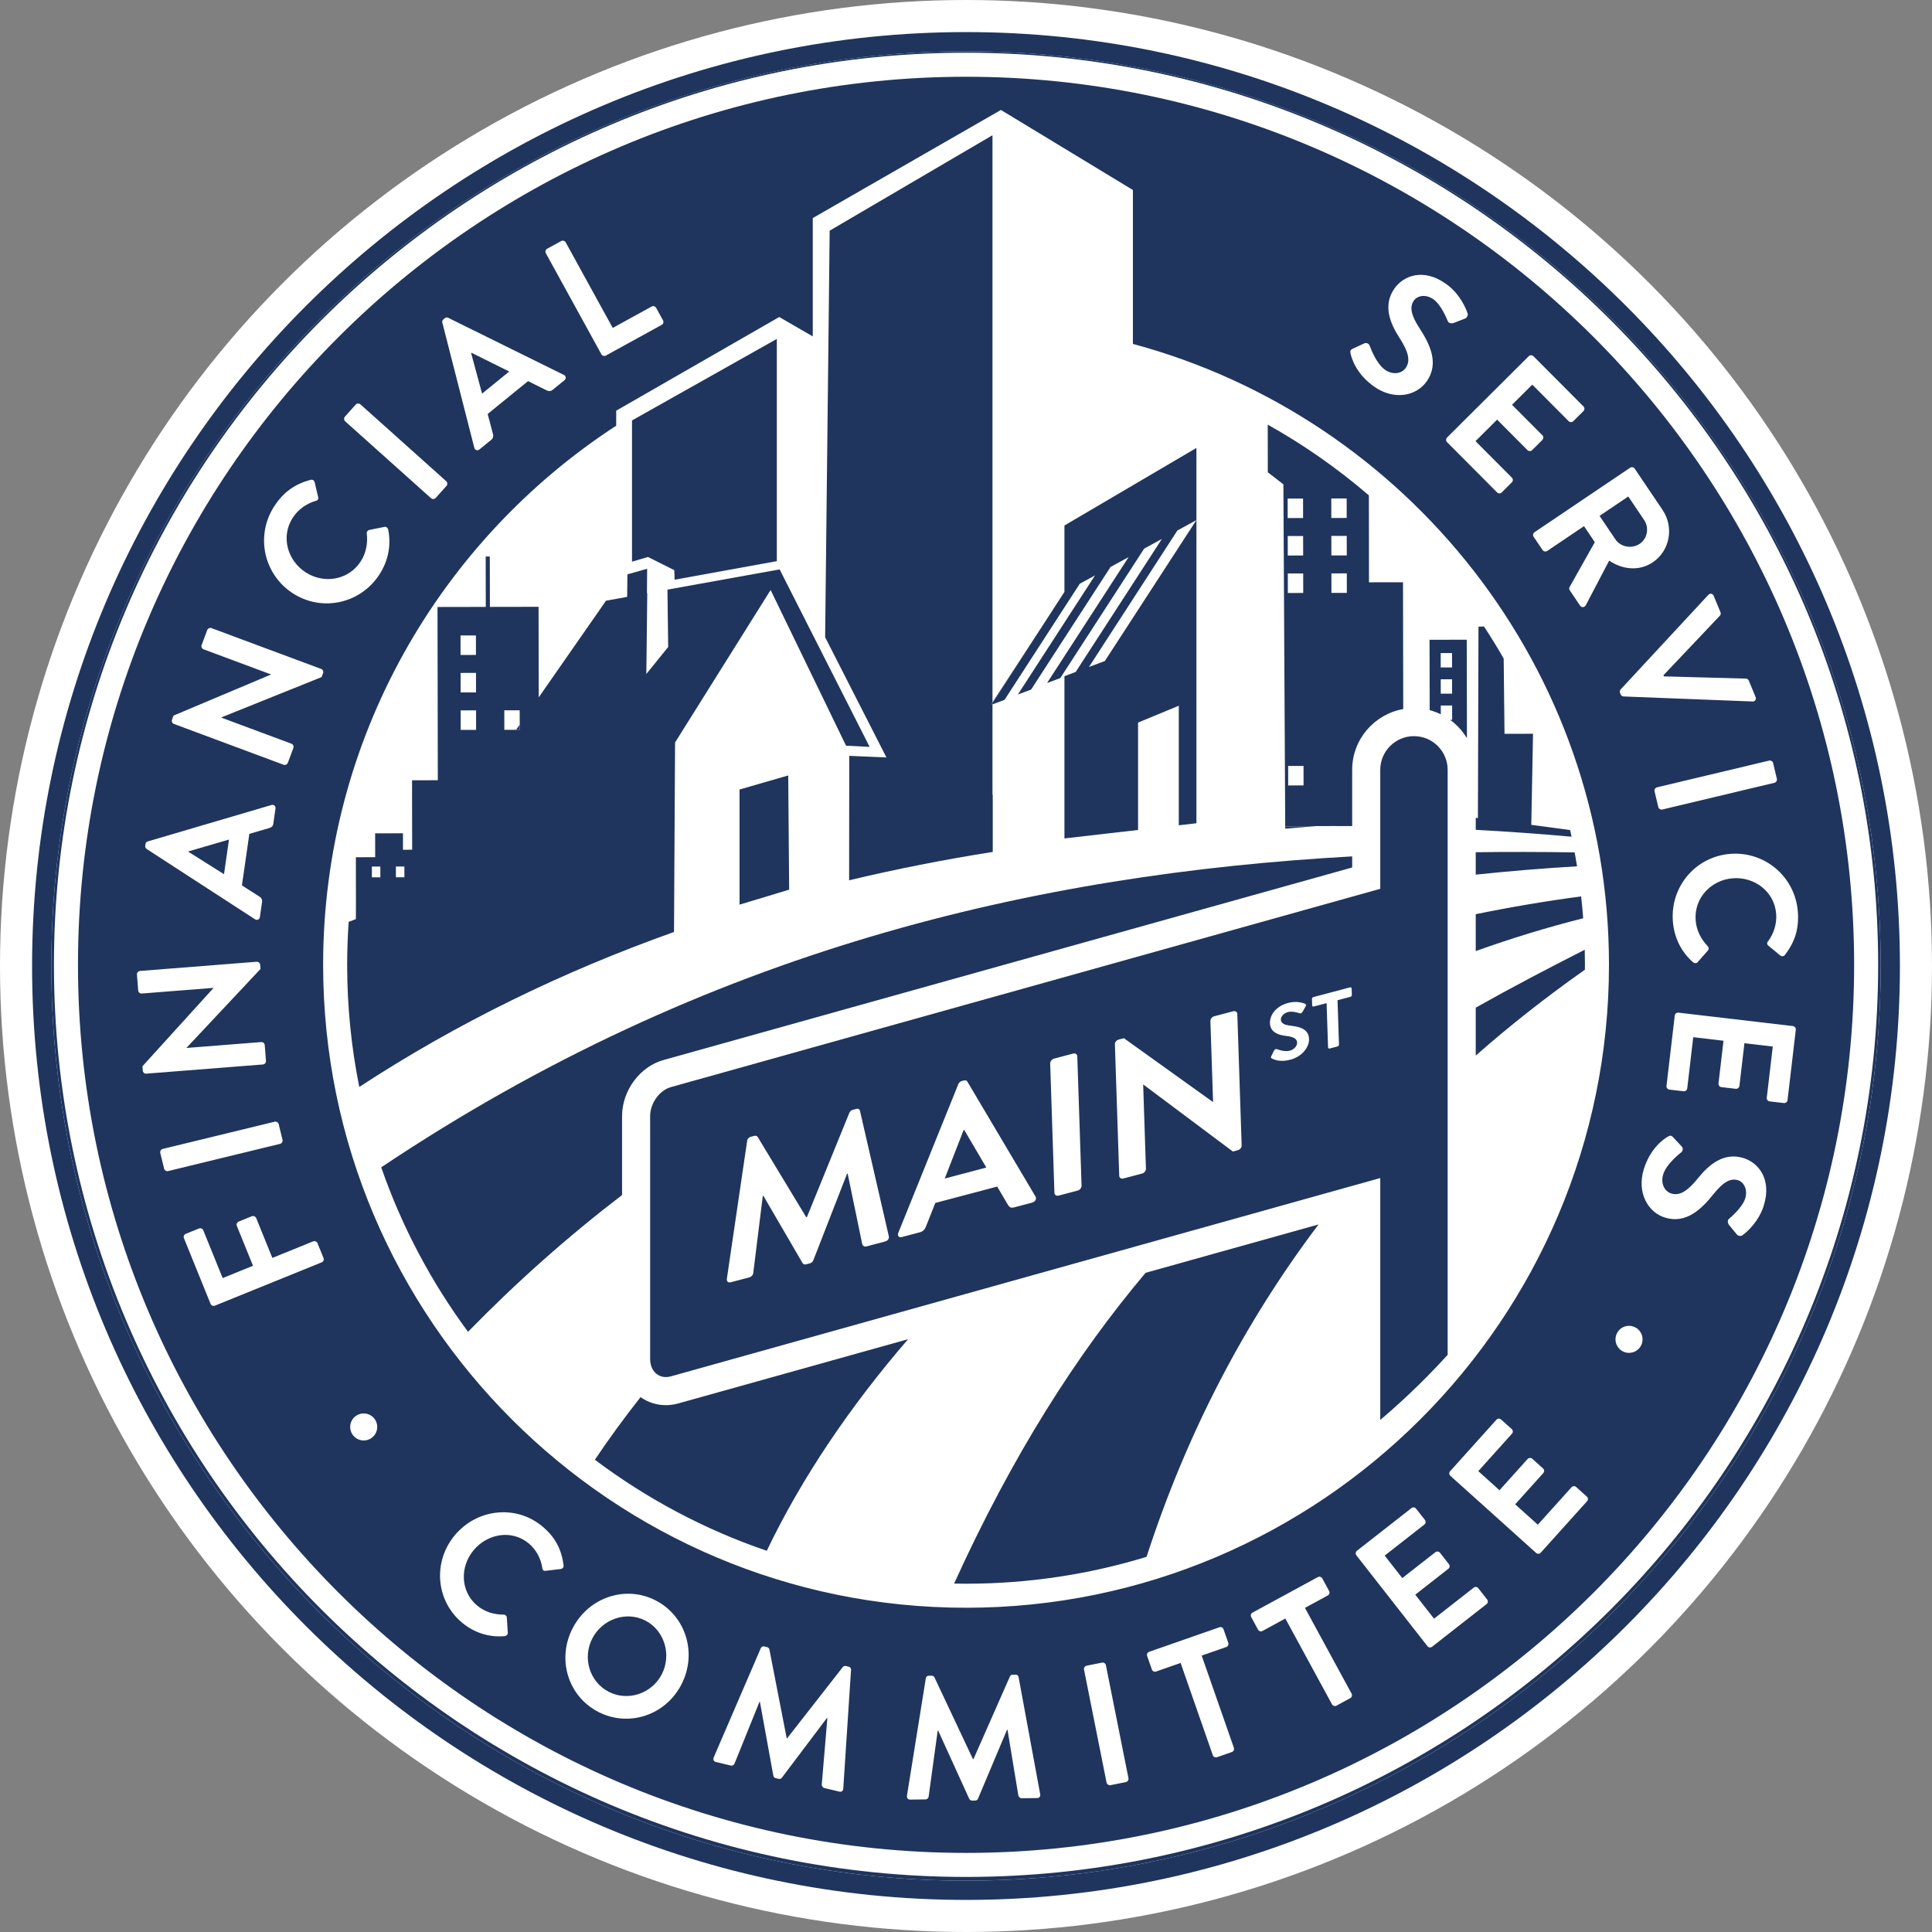
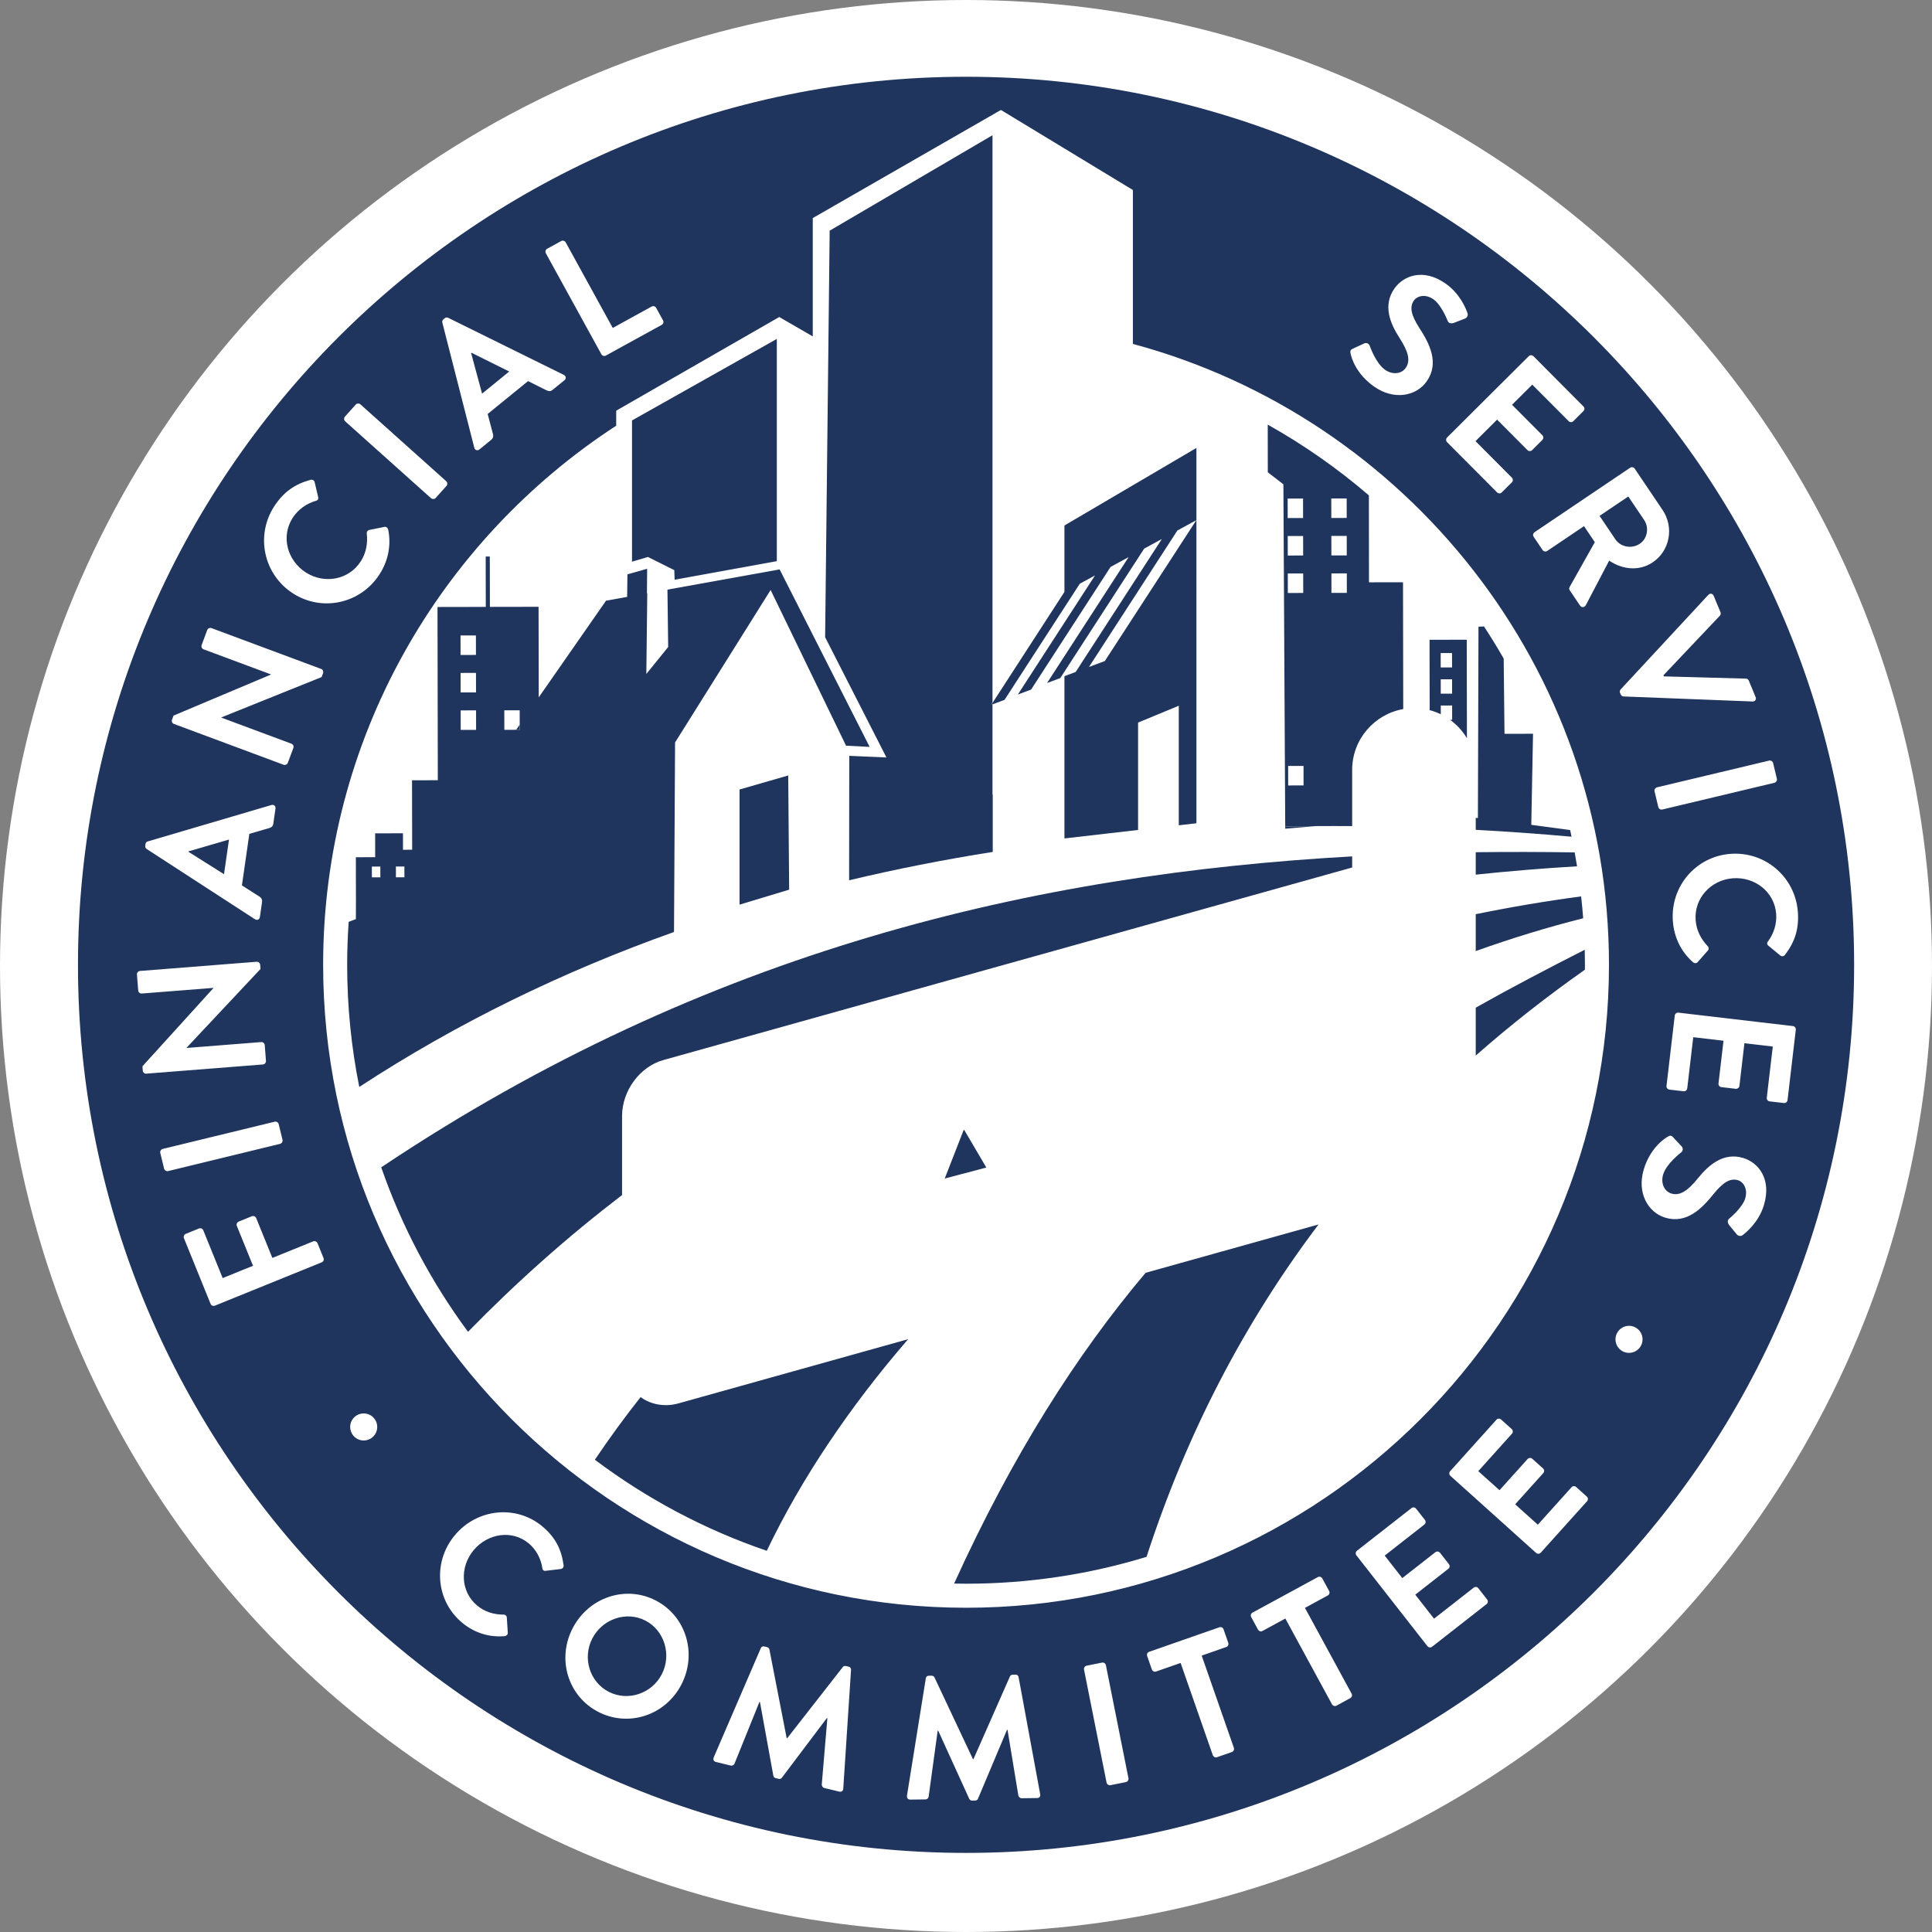
<svg xmlns="http://www.w3.org/2000/svg" viewBox="0 0 344 344">
  <rect x="0" y="0" width="344" height="344" fill="#808080" stroke="none" />
  <circle fill="#FFF" cx="172" cy="172" r="172" />
  <g fill="#1F355E">
-     <path d="M172 9.136C82.196 9.136 9.136 82.196 9.136 172S82.196 334.864 172 334.864 334.865 261.804 334.865 172 261.805 9.136 172 9.136zm.01 325.06c-89.55 0-162.405-72.855-162.405-162.405S82.46 9.388 172.01 9.388 334.412 82.24 334.412 171.79 261.558 334.196 172.01 334.196z" />
    <path d="M256.54 127.183l-.003-1.564 2.02-.005.004 2.557h-.363c1.206.876 2.226 1.987 2.995 3.27l-.032-17.537-6.625.012.023 12.53c.69.183 1.35.43 1.982.736zm2.012-3.678l-2.02.004-.004-2.558 2.02-.004.004 2.557zm-.013-7.225l.004 2.557-2.02.004-.004-2.556 2.02-.004zM228.84 147.55c1.658-.14 3.512-.297 5.42-.46-1.81.015-3.62.036-5.422.074l.002.385z" />
    <path fill-rule="evenodd" clip-rule="evenodd" d="M169.883 281.96c.707.013 1.415.027 2.125.027 11.177 0 21.968-1.678 32.14-4.786 7.123-21.924 17.364-41.634 30.625-59.182l-30.796 8.61c-12.23 14.496-23.677 32.406-34.094 55.332zM282.204 171.79c0-.896-.013-1.79-.034-2.682-6.543 3.322-13.02 6.71-19.41 10.31v8.535c6.097-5.37 12.58-10.463 19.432-15.288.003-.29.012-.58.012-.874zM249.81 103.673l-6.058.01-.018-15.48c-5.55-4.77-11.582-8.994-18.008-12.596l.01 8.482 2.777 2.15.3 56.16.026 4.765c1.803-.038 3.61-.06 5.422-.074 2.16-.017 4.328-.013 6.498 0v-10.015c0-5.414 3.935-9.915 9.092-10.823l-.04-22.58zm-10 1.892l-2.742.005-.006-3.473 2.742-.005.006 3.473zm-.012-6.67l-2.742.004-.006-3.474 2.742-.005.006 3.474zm-.018-10.145l.006 3.473-2.74.005-.007-3.473 2.74-.005zm-7.675 51.098l-2.742.005-.006-3.473 2.742-.005.005 3.473zm-.062-34.27l-2.742.006-.005-3.473 2.742-.004.006 3.473zm-.012-6.67l-2.74.005-.007-3.473 2.742-.005.006 3.473zm-.018-10.143l.006 3.473-2.742.005-.006-3.473 2.742-.005zM279.563 147.79c-2.295-.32-4.603-.622-6.912-.925l.31-16.216-5.077.008-.147-13.4c-1.11-1.943-2.282-3.846-3.506-5.712l-.98.04-.104 34.08-.386-.047v2.135c5.663.307 11.352.716 17.063 1.225-.084-.397-.17-.794-.26-1.19zM110.76 198.73c0-4.518 3.16-8.81 7.352-9.982L240.76 154.46v-1.977c-56.195 3.143-114.832 16.534-172.882 55.364 3.675 10.584 8.92 20.44 15.456 29.286 8.656-8.872 17.808-16.99 27.426-24.352v-14.05zM118.558 250.192c-1.704 0-3.244-.524-4.5-1.43-2.86 3.62-5.576 7.337-8.14 11.15 9.197 6.915 19.506 12.427 30.61 16.213 6.166-12.884 14.75-25.615 25.166-37.677l-40.888 11.43c-.744.208-1.5.314-2.248.314zM280.376 151.772c-5.837-.092-11.71-.107-17.616-.03v3.99c5.968-.626 11.98-1.125 18.04-1.483-.132-.83-.273-1.656-.424-2.478zM281.526 159.606c-6.232.83-12.497 1.888-18.766 3.17v6.565c6.33-2.264 12.72-4.226 19.133-5.84-.098-1.305-.224-2.602-.367-3.894z" />
    <path d="M172.01 13.667c-87.19 0-158.126 70.935-158.126 158.125S84.818 329.917 172.01 329.917s158.124-70.935 158.124-158.125S259.2 13.667 172.01 13.667zm148.1 148.64c.247 3.122-.565 5.455-2.285 7.705-.225.297-.596.326-.863.1l-2.095-1.73c-.264-.198-.29-.507-.06-.774 1.04-1.387 1.584-3.172 1.447-4.9-.31-3.956-3.85-6.633-7.742-6.325-3.862.305-6.904 3.528-6.593 7.483.145 1.854.98 3.374 2.133 4.59.236.228.23.572.06.77l-1.825 2.072c-.197.265-.604.235-.837.035-2.204-1.94-3.37-4.522-3.587-7.272-.487-6.178 4.034-11.54 10.214-12.027 6.18-.488 11.546 4.095 12.033 10.275zm-4.4-26.44l.67 2.803c.07.303-.136.638-.438.71l-19.965 4.758c-.302.073-.637-.135-.71-.436l-.667-2.805c-.072-.303.135-.638.437-.71l19.965-4.76c.3-.07.637.137.71.44zm-10.58-29.775l1.21 2.922c.106.257.005.5-.114.616l-10.04 10.602.083.2 14.594.398c.167 0 .41.1.517.356l1.21 2.922c.178.43-.1.813-.542.795l-22.955-.895c-.208-.016-.41-.1-.518-.357l-.118-.286c-.107-.257-.023-.46.113-.617l15.61-16.834c.304-.326.77-.252.95.18zm-32.093-42.668l8.902 8.94c.24.24.217.613-.003.832l-1.8 1.793c-.22.22-.594.24-.834-.003l-6.474-6.5-3.603 3.587 5.402 5.425c.218.22.217.613-.002.832l-1.823 1.815c-.24.24-.614.218-.833-.002l-5.403-5.425-3.845 3.827 6.475 6.503c.24.24.217.613-.002.832l-1.8 1.794c-.22.22-.593.24-.834-.002l-8.902-8.94c-.24-.24-.218-.613 0-.832l14.542-14.48c.22-.22.592-.24.833.002zm-32.157-1.342l2.018-.933c.453-.213.884.09.988.428.073.165 1.077 3.105 2.727 4.264 1.32.927 2.914.76 3.68-.332.91-1.295.44-2.948-1.084-5.308-1.71-2.64-3.026-5.837-.923-8.832 1.585-2.258 5.095-3.695 9.13-.862 2.587 1.817 3.64 4.526 3.88 5.263.148.332-.08.817-.435.946l-1.98.77c-.416.162-.94.098-1.1-.32-.115-.27-1.152-2.892-2.548-3.87-1.446-1.017-2.91-.605-3.48.207-.837 1.192-.47 2.664 1 4.944 1.766 2.718 3.575 6.186 1.276 9.458-1.834 2.614-5.786 3.44-9.364.927-3.198-2.245-4.024-5.06-4.193-5.9-.068-.388-.107-.605.407-.85zM97.424 44.292l2.5-1.374c.27-.15.65-.04.8.232l8.378 15.24 6.928-3.81c.3-.162.65-.038.8.233l1.225 2.228c.15.274.066.638-.232.802l-9.943 5.467c-.3.163-.65.038-.8-.233l-9.888-17.985c-.15-.27-.067-.636.232-.8zM78.95 56.856l.24-.194c.242-.196.436-.154.625-.068l20.58 10.157c.398.195.46.664.1.957l-2.092 1.702c-.36.293-.646.286-1.09.087l-3.29-1.64-7.192 5.853.938 3.557c.1.318.078.735-.307 1.048l-2.09 1.703c-.362.294-.81.138-.92-.292l-5.69-22.272c-.048-.204-.026-.423.19-.6zm-17.536 17.33l1.923-2.148c.207-.23.6-.254.832-.047l15.287 13.69c.23.207.253.602.046.832l-1.923 2.147c-.207.23-.6.253-.832.046L61.46 75.018c-.23-.207-.253-.6-.046-.83zM48.804 90.19c1.693-2.634 3.75-4.002 6.48-4.75.36-.102.673.1.748.442l.62 2.646c.092.316-.076.577-.42.65-1.668.476-3.18 1.567-4.12 3.026-2.145 3.338-.947 7.608 2.338 9.722 3.26 2.095 7.633 1.37 9.778-1.968 1.005-1.564 1.26-3.28 1.08-4.945-.05-.326.16-.596.417-.65l2.708-.545c.316-.092.622.18.687.48.58 2.878-.052 5.64-1.544 7.962-3.353 5.215-10.198 6.746-15.413 3.395-5.213-3.355-6.712-10.25-3.36-15.466zm-18.177 37.953l.27-.727 17.34-7.306.01-.028-11.998-4.467c-.292-.108-.466-.438-.347-.758l.995-2.672c.108-.29.466-.455.757-.348l19.55 7.278c.292.108.427.456.318.747l-.26.697-17.853 7.18-.01.03 12.49 4.65c.292.106.466.438.347.756l-.984 2.645c-.108.29-.467.455-.757.347l-19.55-7.278c-.29-.11-.427-.457-.32-.747zm-4.722 22.147c.044-.307.215-.407.413-.473l22.01-6.48c.425-.126.79.176.723.637l-.383 2.67c-.066.46-.282.648-.742.8l-3.53 1.028-1.32 9.175 3.097 1.98c.29.166.556.486.486.978l-.384 2.67c-.066.46-.5.647-.873.406L26.124 151.17c-.17-.12-.302-.295-.262-.57l.045-.308zm-.483 40.337l-.06-.772 12.644-13.93-.002-.03-12.76 1.005c-.31.024-.608-.2-.635-.54l-.225-2.844c-.024-.31.232-.61.54-.633l20.796-1.64c.31-.023.58.236.604.545l.06.742-13.167 14.03.002.032 13.285-1.046c.31-.024.607.2.634.54l.22 2.813c.025.308-.23.608-.54.633l-20.795 1.637c-.31.025-.578-.233-.603-.543zm3.797 17.457l-.682-2.8c-.074-.303.132-.64.433-.712l19.94-4.85c.302-.072.638.134.712.434l.68 2.803c.074.3-.13.636-.433.71l-19.94 4.848c-.3.073-.638-.13-.71-.434zm28.062 16.68l-19.02 7.715c-.288.115-.64-.01-.768-.325L32.75 220.46c-.128-.315.037-.65.324-.766l2.356-.957c.287-.117.64.01.767.325l3.45 8.504 5.402-2.19-2.88-7.098c-.117-.287.037-.65.324-.767l2.356-.956c.287-.114.65.038.767.326l2.88 7.097 7.268-2.95c.288-.115.65.04.768.325l1.073 2.645c.13.315-.036.65-.324.767zm7.478 31.718c-1.33 0-2.407-1.078-2.407-2.407 0-1.33 1.078-2.407 2.407-2.407 1.33 0 2.407 1.078 2.407 2.407 0 1.33-1.078 2.407-2.407 2.407zm35.06 22.89l-2.673.316c-.32.055-.555-.14-.583-.485-.244-1.696-1.112-3.308-2.417-4.395-2.982-2.486-7.32-1.784-9.82 1.216-2.48 2.976-2.35 7.365.634 9.85 1.4 1.167 3.044 1.61 4.697 1.615.326-.012.562.225.583.484l.174 2.73c.048.32-.257.592-.56.62-2.893.253-5.512-.68-7.585-2.407-4.66-3.885-5.257-10.798-1.287-15.56 3.97-4.76 10.916-5.468 15.576-1.583 2.352 1.96 3.417 4.142 3.79 6.913.052.367-.186.652-.53.686zm21.507 20.565c-2.85 5.507-9.422 7.654-14.808 4.866-5.387-2.788-7.405-9.384-4.555-14.89 2.848-5.508 9.423-7.724 14.81-4.937 5.385 2.79 7.402 9.453 4.552 14.96zm28.823 18.503c-.013.443-.314.658-.698.566l-2.684-.645c-.266-.062-.443-.36-.452-.586l1.002-11.845-.09-.022-8.003 10.61c-.103.168-.316.275-.58.212l-.532-.127c-.265-.063-.376-.25-.42-.453l-2.38-13.1s-.058-.016-.087-.022l-4.452 11.017c-.08.203-.374.388-.64.324l-2.654-.638c-.384-.093-.554-.42-.394-.828l8.37-19.418c.088-.234.315-.403.64-.326l.472.114c.237.057.384.22.43.422l3.074 15.788.088.02 9.903-12.674c.132-.16.31-.245.574-.18l.473.11c.324.08.45.333.42.58l-1.38 21.1zm34.518 1.71l-2.76.035c-.272.003-.517-.242-.58-.458l-1.936-11.73c-.03.002-.09.002-.09.002l-5.157 12.248c-.06.188-.24.344-.51.348l-.547.007c-.273.003-.427-.15-.52-.335l-5.518-12.118h-.09l-1.614 11.772c-.028.22-.267.47-.54.47l-2.73.036c-.393.004-.64-.27-.584-.706l3.352-20.88c.027-.246.207-.466.54-.47l.486-.007c.243-.003.426.12.52.304l6.85 14.55h.092l6.49-14.715c.09-.187.24-.313.513-.315l.485-.006c.333-.006.52.21.55.458l3.836 20.79c.096.432-.143.715-.538.72zm15.81-2.842l-2.768.552c-.297.06-.62-.16-.68-.464l-4.015-20.12c-.06-.304.153-.632.45-.69l2.767-.553c.298-.06.62.16.68.464l4.015 20.12c.06.303-.152.63-.45.69zm18.868-5.355l-2.664.93c-.286.1-.636-.073-.738-.367l-5.73-16.42-4.383 1.528c-.314.11-.635-.073-.737-.366l-.838-2.4c-.102-.293.035-.636.35-.746l12.517-4.37c.315-.108.636.074.738.368l.838 2.4c.102.293-.036.636-.35.746l-4.382 1.53 5.73 16.42c.102.293-.064.647-.35.747zm21.09-9.598l-2.48 1.35c-.265.144-.638.03-.786-.243l-8.307-15.275-4.076 2.217c-.293.16-.64.03-.788-.242l-1.215-2.232c-.148-.273-.068-.634.226-.793l11.644-6.33c.293-.16.64-.03.788.24l1.214 2.233c.147.272.068.633-.226.792l-4.077 2.217 8.307 15.274c.15.27.042.646-.224.79zM264.7 285.61l-9.72 7.606c-.263.205-.626.135-.817-.108l-12.647-16.166c-.19-.244-.172-.613.09-.82l9.72-7.604c.264-.206.626-.136.817.11l1.567 2c.19.245.172.614-.09.82l-7.07 5.532 3.133 4.004 5.9-4.616c.238-.188.625-.135.816.11l1.585 2.025c.21.27.147.632-.09.818l-5.9 4.618 3.344 4.273 7.068-5.53c.263-.207.626-.137.817.108l1.567 2.002c.19.245.17.615-.093.82zm17.887-18.318l-8.256 9.177c-.222.247-.592.24-.822.033l-15.26-13.72c-.23-.208-.276-.576-.053-.823l8.256-9.176c.224-.248.593-.242.824-.035l1.89 1.698c.23.208.276.574.052.823l-6.004 6.675 3.78 3.398 5.01-5.57c.203-.224.593-.24.824-.032l1.914 1.72c.253.23.255.598.052.823l-5.01 5.568 4.034 3.628 6.004-6.673c.223-.25.592-.242.823-.035l1.89 1.7c.232.208.277.575.054.822zM172.01 286.266c-63.122 0-114.475-51.353-114.475-114.474 0-40.165 20.796-75.56 52.182-95.996v-2.67l29.033-16.682 5.967 3.454v-21.07l33.5-19.25 23.5 14.25v27.406c48.765 13.116 84.767 57.708 84.767 110.557 0 63.123-51.354 114.476-114.475 114.476zm110.355-178.52c-.213.406-.746.504-1.04.067l-1.82-2.7c-.156-.23-.114-.444-.046-.565l4.504-8.014-1.924-2.854-6.554 4.42c-.257.175-.645.1-.818-.157l-1.595-2.365c-.19-.282-.098-.645.16-.817l17.015-11.476c.257-.174.626-.124.818.16l4.958 7.35c2.08 3.085 1.312 7.268-1.747 9.33-2.365 1.596-5.35 1.328-7.758-.302l-4.155 7.925zm7.686 133.137c-1.328 0-2.406-1.078-2.406-2.407s1.078-2.407 2.407-2.407c1.33 0 2.408 1.077 2.408 2.406s-1.078 2.407-2.407 2.407zm24.02-26.3c-.917 3.028-3.16 4.875-3.786 5.333-.268.242-.8.18-1.033-.118l-1.348-1.64c-.285-.346-.387-.863-.042-1.146.22-.193 2.387-1.998 2.88-3.63.513-1.69-.336-2.952-1.285-3.24-1.395-.423-2.676.388-4.383 2.494-2.03 2.528-4.756 5.33-8.584 4.17-3.056-.925-5.075-4.42-3.808-8.603 1.133-3.737 3.55-5.403 4.292-5.826.348-.185.54-.29.935.12l1.517 1.627c.343.363.19.868-.098 1.07-.134.123-2.612 1.996-3.197 3.924-.468 1.543.19 3.006 1.466 3.393 1.514.46 2.938-.502 4.702-2.688 1.973-2.448 4.598-4.697 8.1-3.637 2.637.8 5.1 3.682 3.67 8.4zm4.205-18.7c-.04.34-.346.553-.653.518l-2.525-.296c-.308-.036-.556-.316-.517-.654l1.07-9.113-5.05-.592-.89 7.604c-.037.307-.347.552-.654.516l-2.556-.3c-.34-.04-.552-.347-.516-.654l.892-7.604-5.388-.632-1.07 9.113c-.04.338-.345.55-.652.515l-2.525-.296c-.307-.037-.555-.315-.516-.655l1.47-12.53c.04-.338.346-.552.654-.516l20.38 2.39c.31.037.557.316.518.653l-1.47 12.53z" />
    <path d="M40.772 149.485l-7.192 2.098-.013.092 6.318 3.978M292.747 92.592l-2.826-4.19-5.114 3.45 2.826 4.19c.92 1.36 2.9 1.747 4.338.776 1.363-.918 1.696-2.864.777-4.226zM90.67 66.15l-6.71-3.334-.073.058 1.95 7.21M114.923 288.557c-3.394-1.757-7.663-.302-9.458 3.17-1.794 3.468-.488 7.74 2.906 9.496 3.394 1.757 7.662.37 9.456-3.1 1.795-3.47.49-7.81-2.903-9.566z" />
-     <path d="M172 5.712C80.31 5.712 5.712 80.31 5.712 172c0 91.69 74.596 166.287 166.288 166.287 91.692 0 166.288-74.596 166.288-166.287C338.288 80.31 263.69 5.712 172 5.712zm0 329.152C82.196 334.864 9.136 261.804 9.136 172S82.196 9.136 172 9.136 334.865 82.196 334.865 172 261.805 334.865 172 334.865z" />
    <path d="M120.06 101.518l.06 1.7 18.196-3.303v-39.57L112.533 74.86v25.148l2.833-.837M176.716 141.512v-16.098l-.215.08.19-.288-.094.035.12-.184V24.076l-29 17v.75l-.8 71.633 10.918 21.413-6.62-.292-.022 17.824-.005 4.332c8.384-2 16.913-3.682 25.574-5.048v-10.18c-.015.003-.03.004-.044.004zM92.54 129.943l-.003-.91-.634.91M171.574 201.22l-3.36 8.622 7.408-1.958-3.937-6.693" />
-     <path d="M251.76 131.075c-3.314 0-6 2.686-6 6v21.18l-126.3 35.308c-2.044.57-3.7 2.885-3.7 5.168v43.233c0 2.283 1.656 3.67 3.7 3.1l126.3-35.308v43.066c2.393-2.017 7.146-6.222 12-11.587V137.075c0-3.314-2.686-6-6-6zm-94.15 89.972l-3.353.887c-.33.088-.636-.113-.718-.338l-2.61-12.633-.11.03-6 15.4c-.067.228-.282.462-.614.55l-.664.174c-.332.088-.522-.038-.64-.218l-6.974-11.972-.11.03-1.704 13.772c-.03.254-.315.61-.646.698l-3.318.877c-.48.127-.784-.11-.727-.617l3.616-24.577c.027-.288.24-.59.645-.697l.59-.156c.294-.078.52.003.637.182l8.65 14.304.112-.03 7.568-18.592c.104-.238.284-.426.615-.514l.59-.156c.406-.107.635.078.68.347l5.12 22.267c.128.46-.157.853-.636.98zm26.175-6.92l-3.207.847c-.553.146-.818.005-1.092-.414l-1.93-3.286-11.02 2.914-1.683 4.24c-.136.388-.457.825-1.046.98l-3.207.848c-.553.146-.862-.23-.656-.74l10.69-26.484c.105-.238.283-.46.615-.55l.367-.096c.37-.097.522.038.64.217l12.124 20.452c.238.394-.042.925-.595 1.07zm8.112-2.145l-3.428.906c-.37.097-.712-.13-.723-.477l-.76-23.07c-.01-.348.31-.75.68-.847l3.428-.906c.37-.097.71.13.722.478l.76 23.07c.01.348-.312.75-.68.847zm28.505-7.185l-.885.234-15.934-11.92-.037.01.493 14.984c.01.348-.274.74-.68.847l-3.354.888c-.37.097-.71-.13-.722-.477l-.772-23.452c-.01-.348.31-.715.68-.812l.922-.244 15.84 11.35.038-.01-.474-14.393c-.01-.35.273-.742.678-.85l3.392-.896c.368-.097.71.13.722.478l.772 23.453c.01.348-.312.714-.68.812zm9.35-16.114c-1.873.495-3-.044-3.308-.232-.138-.09-.214-.14-.088-.4l.506-1.014c.112-.228.366-.295.503-.232.076.022 1.308.534 2.275.278.773-.205 1.338-.836 1.318-1.44-.024-.718-.68-1.04-1.945-1.188-1.416-.165-2.842-.64-2.897-2.298-.04-1.252.893-2.96 3.258-3.585 1.517-.4 2.702.024 3.006.156.152.046.204.273.104.44l-.54.952c-.112.2-.332.372-.514.307-.12-.04-1.275-.444-2.093-.228-.848.224-1.29.88-1.277 1.33.022.662.587.967 1.807 1.112 1.46.166 3.154.54 3.214 2.356.05 1.447-1.23 3.133-3.327 3.687zm10.675-11.192l-2.276.603.26 7.89c.006.14-.124.303-.273.342l-1.383.366c-.15.04-.287-.05-.29-.192l-.26-7.89-2.277.602c-.164.043-.287-.05-.29-.192l-.04-1.153c-.004-.14.11-.298.275-.34l6.5-1.72c.165-.043.288.05.292.192l.038 1.153c.004.14-.11.297-.275.34zM176.69 125.206l9.75-15.052-9.724 14.902-.12.185" />
    <path d="M189.528 93.568v11.82l-3.087 4.766-9.75 15.052-.19.29.216-.082 2.146-.804.188-.29 13.21-20.386 2.71-1.478-13.606 20.998-.137.212 2.36-.885.138-.21 14.01-21.622 3.22-1.757-14.478 22.348-.05.078 2.36-.885.05-.077 14.883-22.97 3.15-1.718-15.344 23.68-2 .75v28.888l13.11-1.507v-19.12l7.25-3v21.287l3.14-.36V79.756l-23.498 13.81zm7.193 24.13l-4.55 1.706 1.72-.644 15.746-24.303 3.377-1.842L196.72 117.7zM138.817 101.385l-19.975 3.6.13 10.214-3.89 4.807.167-14.375-.057.01.034-4.37-3.51.992-.05 4.013-3.76.678-11.984 17.215-.006-3.57-.023-12.557-8.665.016-.013-6.57-.004-2.395h-.73l.005 3.29.01 5.676-4.344.01-4.254.007.012 6.423.044 24.423-4.59.008.022 12.368-1.632.003-.005-2.932-4.955.01.008 4.247-3.318.006h-.12v.72l.013 7.11-.01 3.186c-.428.16-.856.324-1.284.486-.175 2.53-.27 5.084-.27 7.66 0 7.44.745 14.71 2.157 21.74 17.444-11.408 36.225-20.54 56.054-27.598l-.202-.104.187.088.188-33.72 17.015-27.15 13.43 27.722 4.2.214-16.026-31.6zm-47.08 25.087h.796l.005 2.562.002.91h-.636l-2.106.005v-.753l-.006-2.72 1.944-.005zm-6.965 3.485l-2.742.005-.006-3.473 2.742-.006.006 3.473zm-.013-6.67l-2.742.004-.006-3.472 2.74-.005.007 3.473zm-.02-10.145l.007 3.473-2.742.005-.006-3.473 2.74-.005zm-12.737 41.145l.003 1.913-1.51.003-.003-1.913 1.51-.003zm-4.28.008l.004 1.913-1.51.003-.003-1.912 1.51-.003z" />
    <path d="M131.68 161.074l8.832-2.667-.166-20.333-8.667 2.5" />
  </g>
</svg>